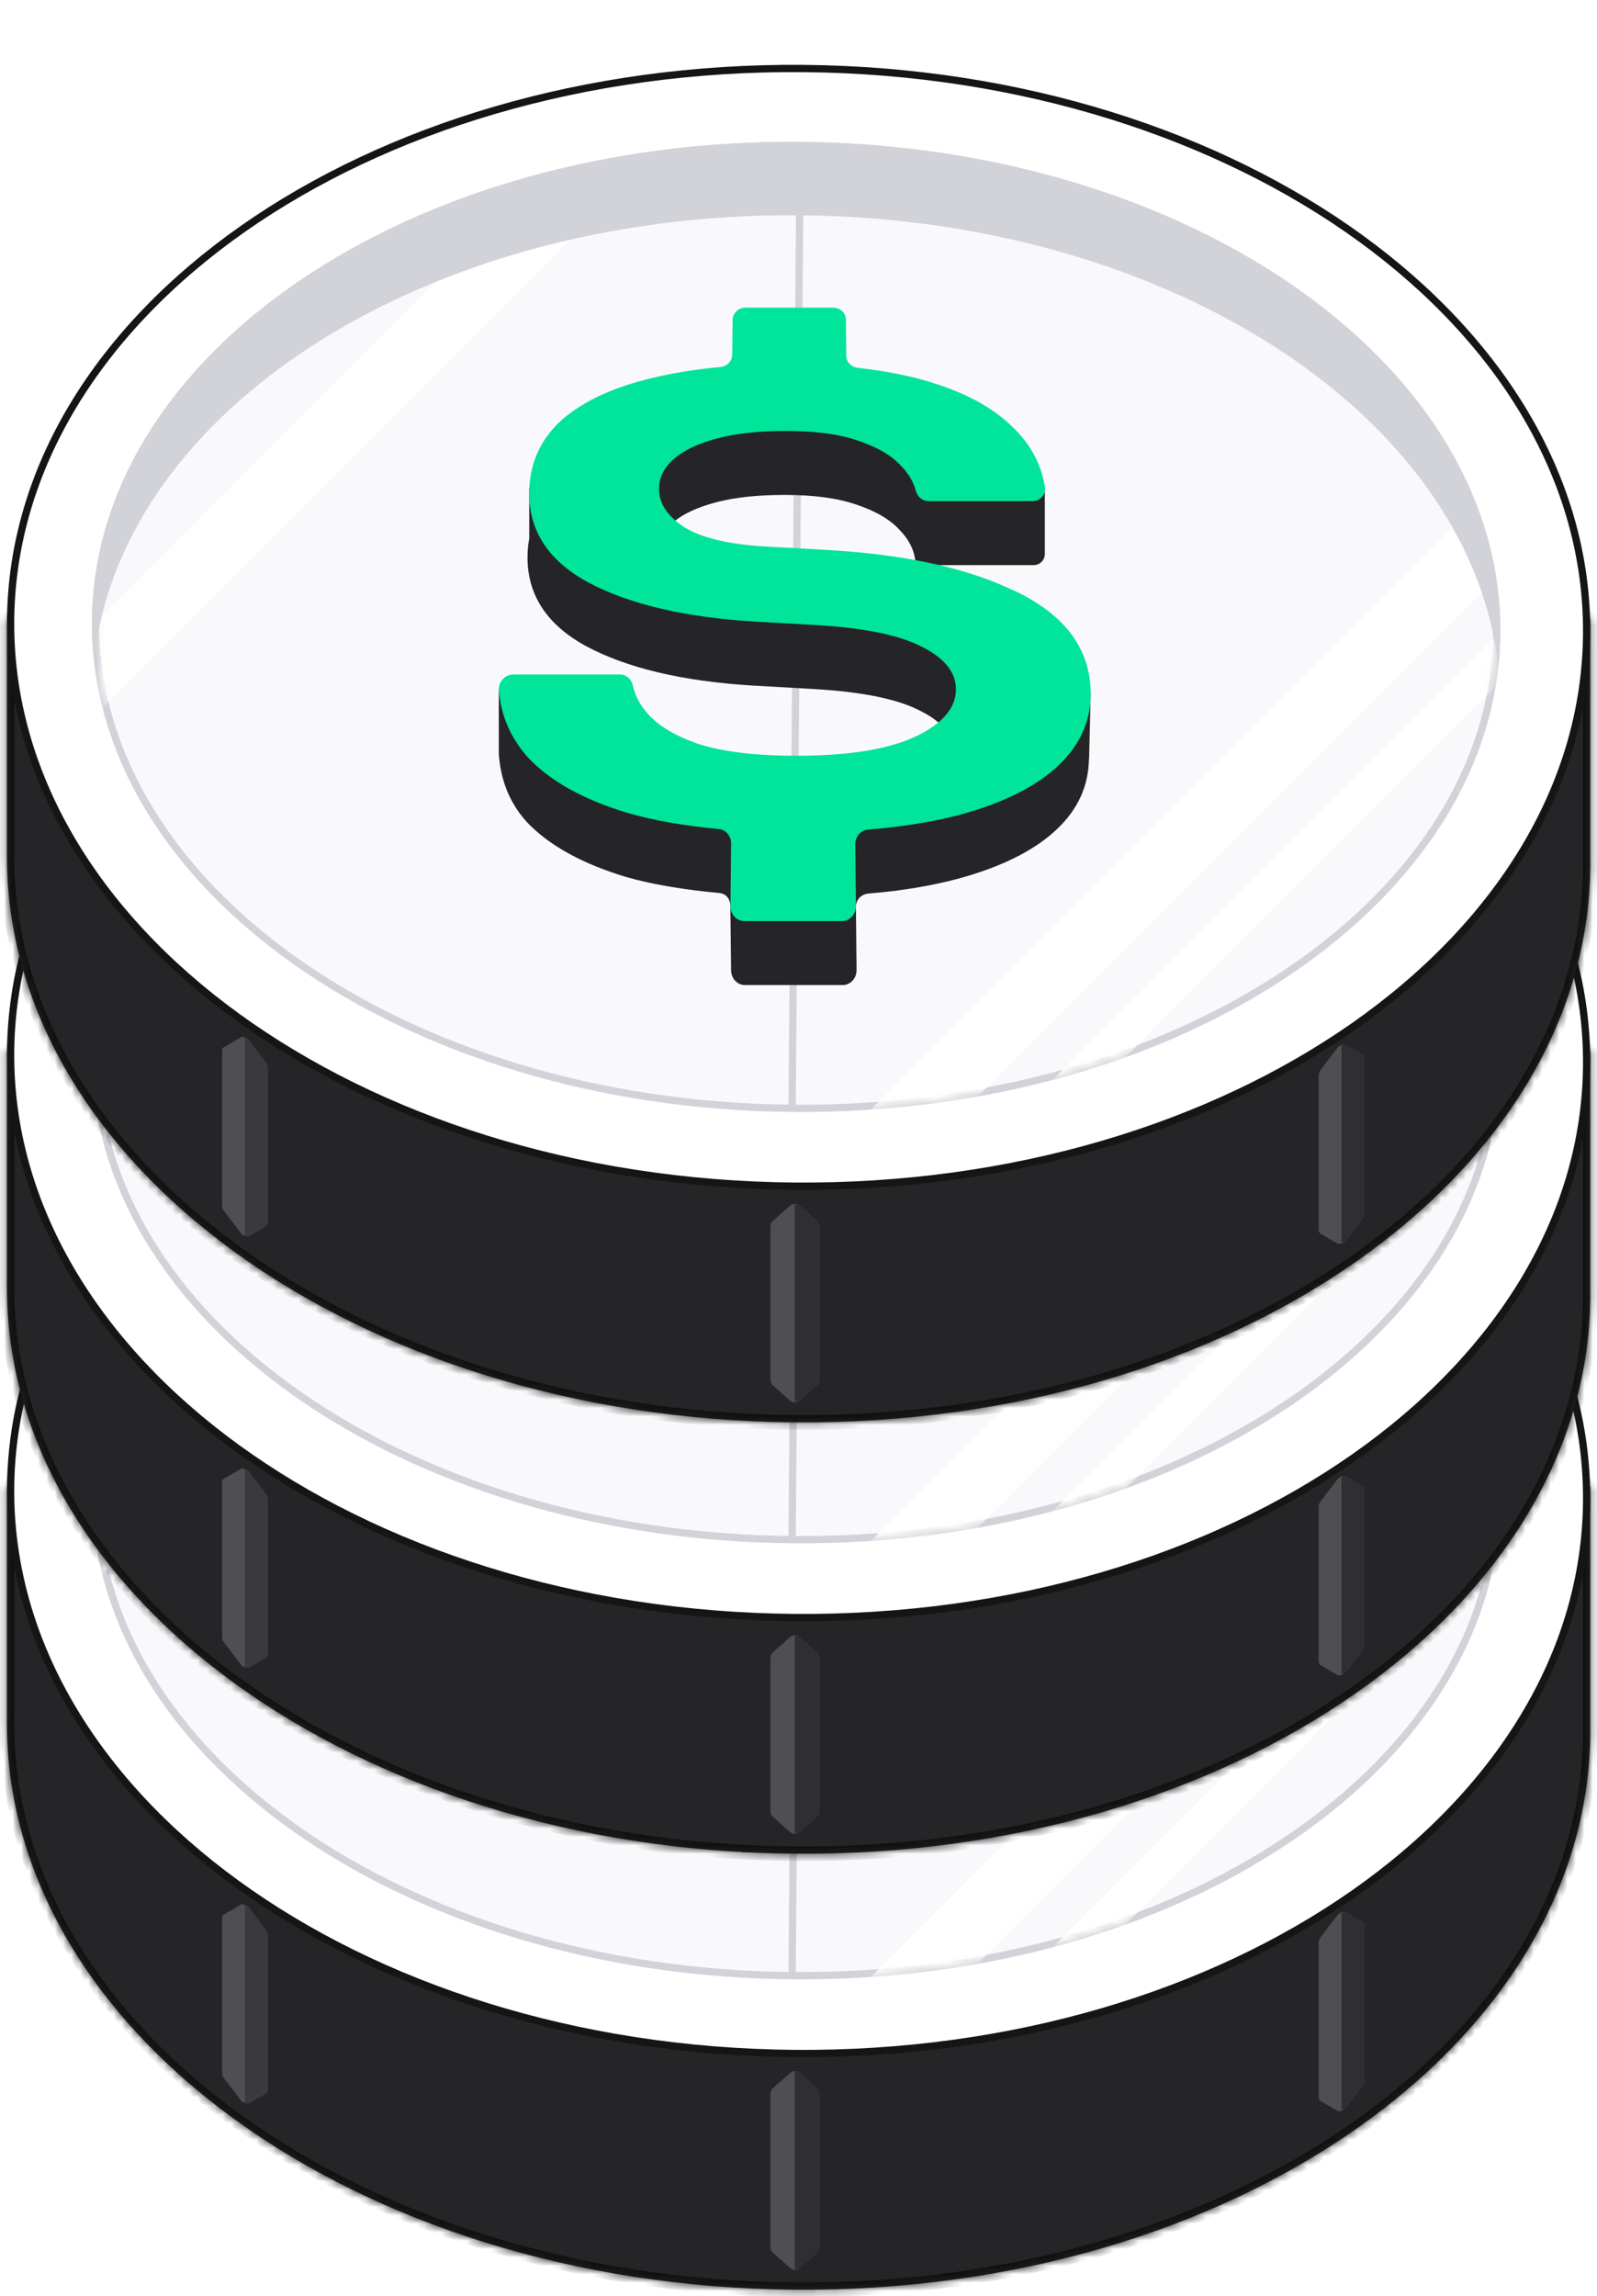
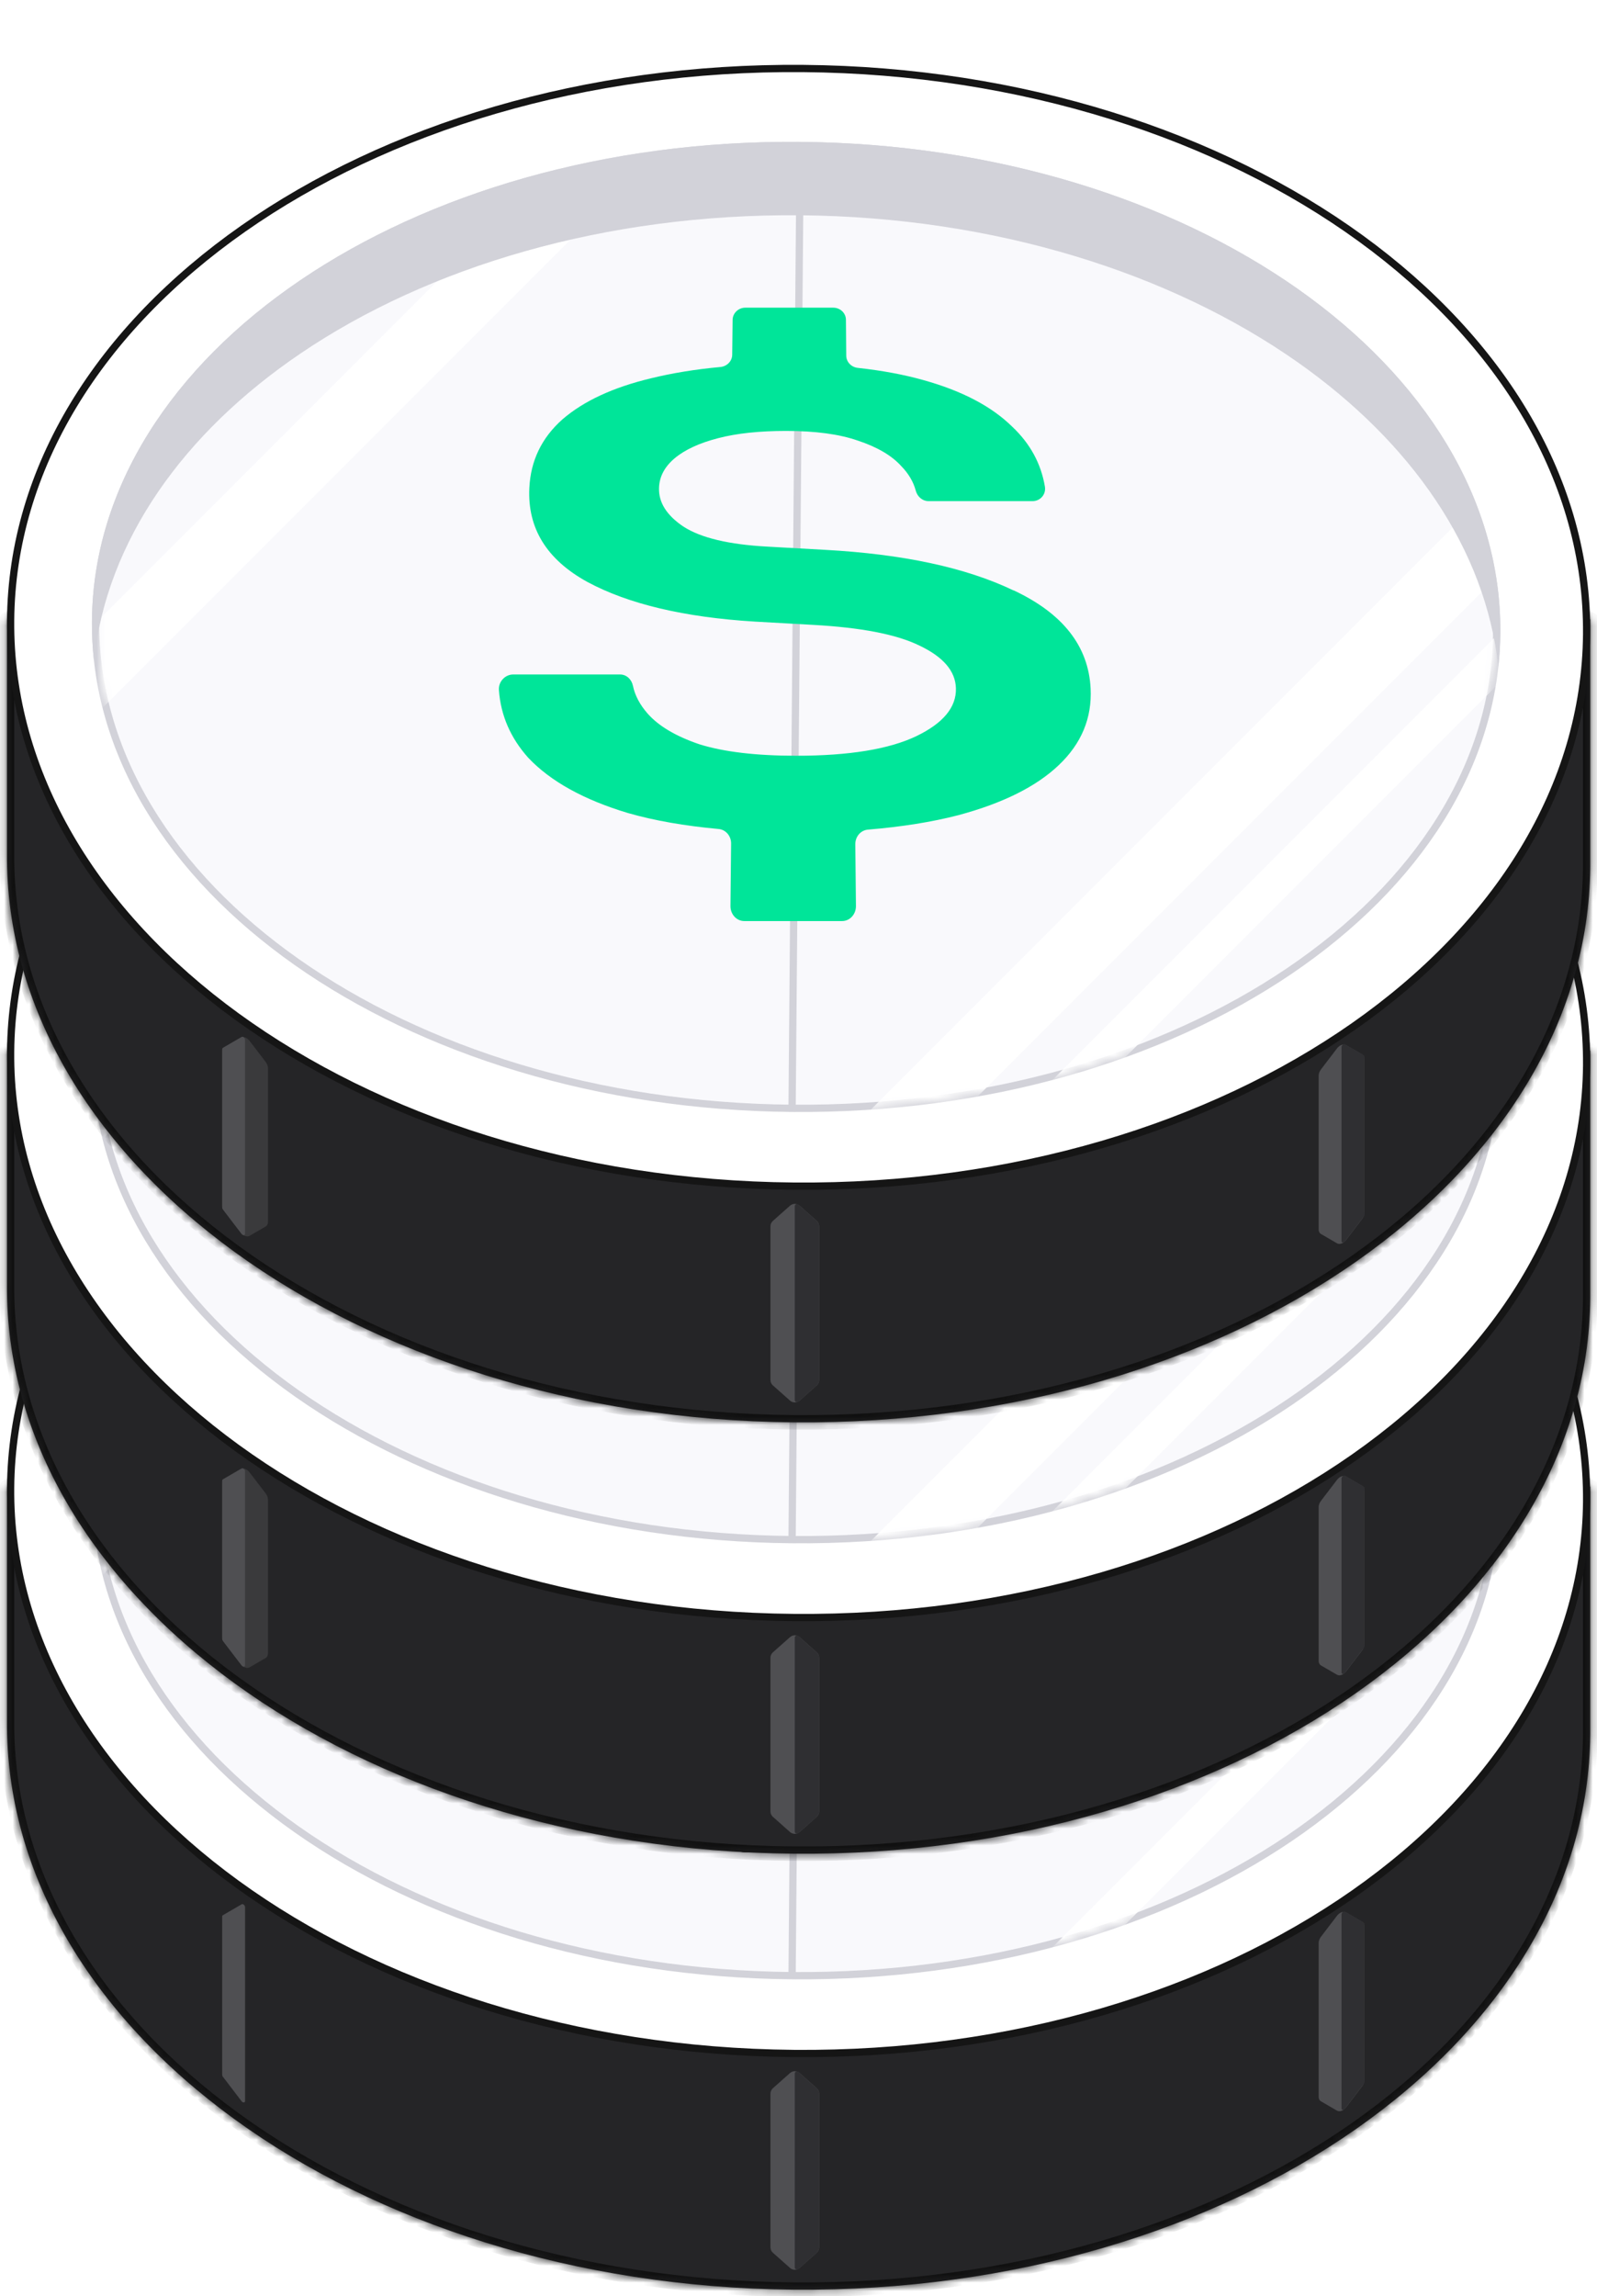
<svg xmlns="http://www.w3.org/2000/svg" width="190" height="273" viewBox="0 0 190 273" fill="none">
  <g filter="url(#filter0_d_31750_201073)">
    <mask id="path-1-inside-1_31750_201073" fill="white">
      <path d="M94.447 265.33C120.541 265.557 144.187 258.221 161.337 246.223C178.478 234.225 189.048 217.623 189.199 199.272V169.855C189.199 169.855 121.676 131.806 95.582 131.579C69.487 131.352 0.83 169.855 0.83 169.855V197.637C0.679 215.978 10.965 232.76 27.898 245.06C44.831 257.351 68.353 265.103 94.447 265.33Z" />
    </mask>
    <path d="M94.447 265.33C120.541 265.557 144.187 258.221 161.337 246.223C178.478 234.225 189.048 217.623 189.199 199.272V169.855C189.199 169.855 121.676 131.806 95.582 131.579C69.487 131.352 0.83 169.855 0.83 169.855V197.637C0.679 215.978 10.965 232.76 27.898 245.06C44.831 257.351 68.353 265.103 94.447 265.33Z" fill="#252527" />
    <path d="M161.337 246.223L161.832 246.931L161.832 246.931L161.337 246.223ZM189.199 199.272L190.063 199.28V199.272H189.199ZM189.199 169.855H190.063V169.35L189.623 169.102L189.199 169.855ZM0.83 169.855L0.407 169.101C0.135 169.254 -0.034 169.542 -0.034 169.855H0.83ZM0.83 197.637L1.694 197.644V197.637H0.83ZM27.898 245.06L27.39 245.759L27.39 245.759L27.898 245.06ZM94.439 266.194C120.693 266.422 144.518 259.043 161.832 246.931L160.842 245.515C143.855 257.398 120.39 264.692 94.455 264.466L94.439 266.194ZM161.832 246.931C179.135 234.82 189.909 217.983 190.063 199.28L188.335 199.265C188.187 217.264 177.82 233.631 160.841 245.515L161.832 246.931ZM190.063 199.272V169.855H188.335V199.272H190.063ZM189.199 169.855C189.623 169.102 189.623 169.102 189.622 169.102C189.622 169.101 189.621 169.101 189.62 169.1C189.617 169.099 189.614 169.097 189.61 169.095C189.602 169.09 189.589 169.083 189.573 169.074C189.54 169.056 189.491 169.028 189.426 168.992C189.297 168.92 189.105 168.812 188.854 168.673C188.352 168.393 187.612 167.983 186.662 167.462C184.762 166.419 182.018 164.93 178.645 163.143C171.9 159.568 162.632 154.799 152.545 150.021C142.461 145.245 131.547 140.455 121.51 136.843C111.501 133.24 102.27 130.773 95.589 130.715L95.574 132.443C101.941 132.498 110.935 134.873 120.925 138.468C130.888 142.054 141.747 146.819 151.806 151.583C161.862 156.346 171.106 161.103 177.836 164.67C181.201 166.453 183.937 167.938 185.831 168.977C186.778 169.496 187.515 169.904 188.014 170.182C188.264 170.321 188.454 170.428 188.582 170.499C188.646 170.535 188.694 170.562 188.727 170.58C188.743 170.59 188.755 170.596 188.763 170.601C188.767 170.603 188.77 170.605 188.772 170.606C188.773 170.606 188.774 170.607 188.774 170.607C188.775 170.607 188.775 170.608 189.199 169.855ZM95.589 130.715C88.902 130.657 79.595 133.069 69.48 136.65C59.336 140.241 48.279 145.045 38.053 149.85C27.825 154.656 18.415 159.468 11.563 163.078C8.136 164.883 5.349 166.388 3.417 167.443C2.451 167.97 1.699 168.384 1.189 168.667C0.933 168.808 0.738 168.917 0.607 168.99C0.541 169.026 0.491 169.054 0.458 169.073C0.441 169.082 0.429 169.089 0.42 169.094C0.416 169.096 0.413 169.098 0.411 169.099C0.409 169.1 0.409 169.101 0.408 169.101C0.408 169.101 0.407 169.101 0.83 169.855C1.252 170.608 1.253 170.608 1.253 170.608C1.254 170.608 1.254 170.607 1.255 170.607C1.257 170.606 1.26 170.604 1.264 170.602C1.273 170.597 1.285 170.59 1.301 170.581C1.334 170.563 1.383 170.535 1.448 170.499C1.578 170.427 1.772 170.319 2.026 170.178C2.533 169.897 3.282 169.485 4.245 168.959C6.17 167.909 8.95 166.408 12.368 164.607C19.205 161.005 28.59 156.205 38.788 151.414C48.988 146.621 59.988 141.843 70.056 138.278C80.153 134.704 89.214 132.388 95.574 132.443L95.589 130.715ZM-0.034 169.855V197.637H1.694V169.855H-0.034ZM-0.034 197.63C-0.188 216.323 10.298 233.343 27.39 245.759L28.405 244.361C11.632 232.177 1.545 215.634 1.694 197.644L-0.034 197.63ZM27.39 245.759C44.484 258.167 68.186 265.966 94.439 266.194L94.455 264.466C68.519 264.241 45.177 256.534 28.405 244.361L27.39 245.759Z" fill="#101010" mask="url(#path-1-inside-1_31750_201073)" />
    <mask id="mask0_31750_201073" style="mask-type:alpha" maskUnits="userSpaceOnUse" x="0" y="131" width="190" height="135">
      <mask id="path-3-inside-2_31750_201073" fill="white">
        <path d="M94.447 265.315C120.541 265.542 144.187 258.205 161.337 246.207C178.478 234.21 189.048 217.608 189.199 199.257V169.839C189.199 169.839 121.676 131.79 95.582 131.563C69.487 131.337 0.83 169.839 0.83 169.839V197.621C0.679 215.963 10.965 232.744 27.898 245.044C44.831 257.335 68.353 265.088 94.447 265.315Z" />
      </mask>
      <path d="M94.447 265.315C120.541 265.542 144.187 258.205 161.337 246.207C178.478 234.21 189.048 217.608 189.199 199.257V169.839C189.199 169.839 121.676 131.79 95.582 131.563C69.487 131.337 0.83 169.839 0.83 169.839V197.621C0.679 215.963 10.965 232.744 27.898 245.044C44.831 257.335 68.353 265.088 94.447 265.315Z" fill="#252527" />
      <path d="M161.337 246.207L161.832 246.915L161.832 246.915L161.337 246.207ZM189.199 199.257L190.063 199.264V199.257H189.199ZM189.199 169.839H190.063V169.334L189.623 169.087L189.199 169.839ZM0.83 169.839L0.407 169.086C0.135 169.239 -0.034 169.527 -0.034 169.839H0.83ZM0.83 197.621L1.694 197.628V197.621H0.83ZM27.898 245.044L27.39 245.743L27.39 245.744L27.898 245.044ZM94.439 266.179C120.693 266.407 144.518 259.027 161.832 246.915L160.842 245.499C143.855 257.383 120.39 264.676 94.455 264.451L94.439 266.179ZM161.832 246.915C179.135 234.804 189.909 217.967 190.063 199.264L188.335 199.25C188.187 217.248 177.82 233.615 160.841 245.5L161.832 246.915ZM190.063 199.257V169.839H188.335V199.257H190.063ZM189.199 169.839C189.623 169.087 189.623 169.086 189.622 169.086C189.622 169.086 189.621 169.085 189.62 169.085C189.617 169.084 189.614 169.082 189.61 169.079C189.602 169.075 189.589 169.068 189.573 169.058C189.54 169.04 189.491 169.013 189.426 168.976C189.297 168.904 189.105 168.797 188.854 168.657C188.352 168.377 187.612 167.968 186.662 167.446C184.762 166.404 182.018 164.915 178.645 163.127C171.9 159.553 162.632 154.783 152.545 150.006C142.461 145.229 131.547 140.439 121.51 136.827C111.501 133.224 102.27 130.758 95.589 130.7L95.574 132.427C101.941 132.483 110.935 134.857 120.925 138.453C130.888 142.038 141.747 146.803 151.806 151.567C161.862 156.33 171.106 161.087 177.836 164.654C181.201 166.437 183.937 167.922 185.831 168.961C186.778 169.481 187.515 169.889 188.014 170.167C188.264 170.306 188.454 170.412 188.582 170.484C188.646 170.52 188.694 170.547 188.727 170.565C188.743 170.574 188.755 170.581 188.763 170.585C188.767 170.587 188.77 170.589 188.772 170.59C188.773 170.591 188.774 170.591 188.774 170.592C188.775 170.592 188.775 170.592 189.199 169.839ZM95.589 130.7C88.902 130.641 79.595 133.053 69.48 136.634C59.336 140.225 48.279 145.03 38.053 149.834C27.825 154.64 18.415 159.452 11.563 163.062C8.136 164.868 5.349 166.373 3.417 167.427C2.451 167.954 1.699 168.368 1.189 168.651C0.933 168.792 0.738 168.901 0.607 168.974C0.541 169.011 0.491 169.039 0.458 169.057C0.441 169.067 0.429 169.074 0.42 169.078C0.416 169.081 0.413 169.083 0.411 169.084C0.409 169.084 0.409 169.085 0.408 169.085C0.408 169.086 0.407 169.086 0.83 169.839C1.252 170.593 1.253 170.593 1.253 170.592C1.254 170.592 1.254 170.592 1.255 170.591C1.257 170.59 1.26 170.588 1.264 170.586C1.273 170.581 1.285 170.575 1.301 170.565C1.334 170.547 1.383 170.52 1.448 170.483C1.578 170.411 1.772 170.303 2.026 170.163C2.533 169.882 3.282 169.469 4.245 168.944C6.17 167.893 8.95 166.392 12.368 164.591C19.205 160.989 28.59 156.19 38.788 151.398C48.988 146.606 59.988 141.827 70.056 138.263C80.153 134.688 89.214 132.372 95.574 132.427L95.589 130.7ZM-0.034 169.839V197.621H1.694V169.839H-0.034ZM-0.034 197.614C-0.188 216.308 10.298 233.327 27.39 245.743L28.405 244.345C11.632 232.161 1.545 215.618 1.694 197.628L-0.034 197.614ZM27.39 245.744C44.484 258.151 68.186 265.95 94.439 266.179L94.455 264.451C68.519 264.225 45.177 256.519 28.405 244.345L27.39 245.744Z" fill="#101010" mask="url(#path-3-inside-2_31750_201073)" />
    </mask>
    <g mask="url(#mask0_31750_201073)">
      <path d="M91.664 242.023C91.664 241.776 91.77 241.54 91.955 241.376L93.99 239.571C94.317 239.281 94.809 239.281 95.136 239.571L97.171 241.376C97.356 241.54 97.462 241.776 97.462 242.023V260.292C97.462 260.539 97.356 260.774 97.171 260.938L95.136 262.744C94.809 263.034 94.317 263.034 93.99 262.744L91.955 260.938C91.77 260.774 91.664 260.539 91.664 260.292V242.023Z" fill="#4F4F52" />
      <path d="M94.555 239.639C94.555 239.416 94.819 239.297 94.986 239.445L97.164 241.379C97.348 241.543 97.454 241.778 97.454 242.025V260.295C97.454 260.542 97.348 260.777 97.163 260.941L94.986 262.872C94.819 263.021 94.555 262.902 94.555 262.678L94.555 239.639Z" fill="#2F2F32" />
-       <path d="M31.883 223.226C31.883 222.979 31.783 222.707 31.61 222.48L29.698 219.979C29.39 219.577 28.927 219.408 28.62 219.587L26.708 220.696C26.534 220.797 26.435 220.996 26.435 221.243V239.512C26.435 239.759 26.534 240.031 26.708 240.258L28.62 242.759C28.927 243.161 29.39 243.33 29.698 243.151L31.61 242.042C31.783 241.941 31.883 241.742 31.883 241.495V223.226Z" fill="#3A3A3C" />
      <path d="M29.156 219.85C29.156 219.626 28.908 219.417 28.751 219.508L26.514 220.806C26.462 220.836 26.432 220.896 26.432 220.97V239.784C26.432 239.858 26.462 239.939 26.514 240.007L28.75 242.934C28.907 243.139 29.156 243.111 29.156 242.887L29.156 219.85Z" fill="#4F4F52" />
      <path d="M156.883 224.116C156.883 223.869 156.982 223.598 157.156 223.371L159.068 220.869C159.376 220.467 159.838 220.299 160.146 220.477L162.058 221.587C162.231 221.687 162.331 221.886 162.331 222.133V240.403C162.331 240.65 162.231 240.921 162.058 241.149L160.146 243.65C159.838 244.052 159.376 244.22 159.068 244.042L157.156 242.933C156.982 242.832 156.883 242.633 156.883 242.386V224.116Z" fill="#4F4F52" />
      <path d="M159.602 220.725C159.602 220.501 159.85 220.292 160.007 220.383L162.244 221.681C162.296 221.711 162.326 221.771 162.326 221.845V240.659C162.326 240.733 162.296 240.814 162.244 240.882L160.007 243.809C159.85 244.014 159.602 243.986 159.602 243.762L159.602 220.725Z" fill="#2F2F32" />
    </g>
    <path d="M161.089 218.217C144.021 230.157 120.465 237.472 94.451 237.246C68.436 237.02 45.004 229.291 28.151 217.058C11.299 204.816 1.112 188.154 1.262 169.988C1.412 151.823 11.88 135.339 28.949 123.388C46.008 111.448 69.563 104.133 95.578 104.359C121.592 104.585 145.025 112.315 161.877 124.547C178.73 136.789 188.917 153.451 188.767 171.617C188.617 189.792 178.149 206.276 161.089 218.217Z" fill="white" stroke="#151515" stroke-width="0.864" />
    <path d="M94.236 227.994C117.342 228.192 138.27 221.915 153.439 211.637C168.609 201.357 177.936 187.151 178.067 171.479C178.198 155.806 169.115 141.441 154.123 130.898C139.133 120.366 118.308 113.722 95.202 113.515L94.236 227.994ZM94.236 227.994C71.13 227.787 50.305 221.143 35.315 210.61C20.323 200.067 11.24 185.703 11.371 170.03C11.502 154.358 20.828 140.152 35.999 129.872C51.167 119.594 72.096 113.317 95.202 113.515L94.236 227.994Z" fill="#F9F9FC" stroke="#D2D2D9" stroke-width="0.864" />
    <mask id="mask1_31750_201073" style="mask-type:alpha" maskUnits="userSpaceOnUse" x="12" y="113" width="166" height="115">
      <path d="M94.25 227.626C117.111 227.821 137.837 221.612 152.876 211.421C167.915 201.231 177.22 187.106 177.35 171.47C177.481 155.835 168.418 141.551 153.557 131.1C138.695 120.658 118.072 114.085 95.211 113.879C72.35 113.684 51.623 119.893 36.585 130.084C21.546 140.274 12.241 154.399 12.111 170.035C11.98 185.67 21.043 199.954 35.904 210.405C50.766 220.847 71.389 227.42 94.25 227.626Z" fill="#F9F9FC" />
      <path d="M94.25 227.626C117.111 227.821 137.837 221.612 152.876 211.421C167.915 201.231 177.22 187.106 177.35 171.47C177.481 155.835 168.418 141.551 153.557 131.1C138.695 120.658 118.072 114.085 95.211 113.879C72.35 113.684 51.623 119.893 36.585 130.084C21.546 140.274 12.241 154.399 12.111 170.035C11.98 185.67 21.043 199.954 35.904 210.405C50.766 220.847 71.389 227.42 94.25 227.626Z" stroke="#D2D2D9" />
    </mask>
    <g mask="url(#mask1_31750_201073)">
-       <rect x="182.008" y="149.742" width="7.875" height="155.599" transform="rotate(45 182.008 149.742)" fill="white" />
      <rect x="192.977" y="156.852" width="4.214" height="155.599" transform="rotate(45 192.977 156.852)" fill="white" />
      <rect x="87" y="94.656" width="7.722" height="154.002" transform="rotate(45 87 94.656)" fill="white" />
    </g>
    <path d="M11.174 174.727C12.725 160.482 21.809 147.693 35.757 138.241C51.007 127.908 72.024 121.611 95.206 121.81C118.388 122.018 139.301 128.683 154.371 139.272C167.938 148.813 176.74 161.504 178.264 175.509C178.408 174.179 178.488 172.836 178.499 171.482C178.631 155.627 169.442 141.143 154.371 130.545C139.301 119.956 118.388 113.291 95.206 113.083C72.024 112.884 51.007 119.181 35.757 129.514C20.507 139.848 11.071 154.171 10.939 170.026C10.926 171.608 11.005 173.176 11.174 174.727Z" fill="#D2D2D9" />
    <path d="M129.722 178.715L128.276 180.937C126.857 178.129 124.22 175.822 120.381 174.017C114.69 171.294 107.202 169.696 97.908 169.195L91.129 168.817C86.534 168.571 83.197 167.777 81.127 166.434C79.141 165.101 78.177 163.579 78.224 161.868C78.252 160.506 78.886 159.315 80.096 158.303C81.306 157.292 83.027 156.498 85.258 155.921C87.48 155.344 90.174 155.061 93.332 155.061C96.811 155.061 99.667 155.439 101.888 156.214C104.195 156.98 105.916 157.991 107.051 159.249C108.27 160.506 108.904 161.896 108.932 163.409H122.981C123.709 163.409 124.305 162.813 124.305 162.085V154.654L121.554 154.247L120.939 155.278C120.712 155.032 120.485 154.786 120.239 154.559C117.781 152.139 114.264 150.296 109.679 149.019C107.334 148.357 104.725 147.875 101.86 147.563C101.085 147.478 100.489 146.854 100.489 146.098L100.451 141.853C100.451 141.049 99.771 140.406 98.939 140.406H88.482C87.66 140.406 86.979 141.059 86.969 141.853L86.922 145.994C86.922 146.76 86.298 147.384 85.523 147.459C82.526 147.733 79.775 148.187 77.26 148.802C72.76 149.88 69.243 151.506 66.718 153.69C66.434 153.935 66.179 154.2 65.924 154.465L62.965 154.238V160.26C62.87 160.78 62.804 161.31 62.776 161.858C62.549 166.623 64.837 170.358 69.677 173.014C74.556 175.643 81.212 177.222 89.626 177.732L96.499 178.12C102.229 178.432 106.464 179.245 109.197 180.587C112.024 181.93 113.47 183.613 113.527 185.655C113.593 187.915 112.014 189.815 108.809 191.356C105.585 192.897 100.82 193.682 94.542 193.682C89.768 193.682 85.93 193.228 83.017 192.32C80.2 191.365 78.139 190.136 76.844 188.661C75.917 187.603 75.341 186.506 75.104 185.371C74.944 184.596 74.338 184.019 73.573 184.019H71.625V178.299L59.344 178.139V185.853C59.561 188.869 60.535 191.564 62.653 193.928C65.3 196.726 69.261 198.919 74.528 200.498C77.666 201.396 81.533 202.02 85.561 202.389C86.412 202.465 86.903 203.117 86.894 204.025L86.979 211.55C86.969 212.534 87.707 213.337 88.624 213.337H100.262C101.179 213.337 101.917 212.534 101.907 211.55L101.832 204.072C101.832 203.155 102.484 202.531 103.344 202.455C107.334 202.124 110.653 201.557 113.829 200.735C119.105 199.317 123.076 197.341 125.742 194.807C128.257 192.434 129.514 189.635 129.552 186.449L129.571 186.496L129.76 178.706L129.722 178.715Z" fill="#252527" />
    <path d="M120.563 166.407C114.872 163.684 107.384 162.087 98.09 161.585L91.311 161.207C86.716 160.961 83.379 160.167 81.308 158.825C79.323 157.492 78.359 155.97 78.406 154.258C78.434 152.897 79.068 151.706 80.278 150.694C81.488 149.682 83.209 148.888 85.44 148.312C87.662 147.735 90.356 147.451 93.514 147.451C96.993 147.451 99.849 147.829 102.07 148.605C104.377 149.37 106.098 150.382 107.232 151.639C108.102 152.538 108.669 153.502 108.944 154.533C109.133 155.26 109.738 155.799 110.485 155.799H122.842C123.768 155.799 124.468 154.996 124.316 154.079C123.853 151.318 122.548 148.945 120.431 146.95C117.973 144.53 114.456 142.686 109.87 141.41C107.525 140.748 104.916 140.266 102.051 139.954C101.276 139.869 100.68 139.245 100.68 138.488L100.643 134.243C100.643 133.44 99.962 132.797 99.13 132.797H88.673C87.851 132.797 87.17 133.449 87.161 134.243L87.113 138.384C87.113 139.15 86.49 139.774 85.714 139.85C82.717 140.124 79.966 140.578 77.451 141.192C72.951 142.27 69.434 143.896 66.909 146.08C64.442 148.274 63.128 150.997 62.976 154.249C62.749 159.014 65.037 162.748 69.878 165.405C74.757 168.033 81.412 169.612 89.827 170.123L96.7 170.51C102.43 170.822 106.665 171.635 109.397 172.978C112.224 174.321 113.671 176.003 113.728 178.046C113.794 180.305 112.215 182.205 109.01 183.747C105.786 185.288 101.021 186.072 94.743 186.072C89.969 186.072 86.13 185.619 83.218 184.711C80.401 183.756 78.34 182.527 77.044 181.052C76.118 179.993 75.541 178.896 75.305 177.762C75.144 176.987 74.539 176.41 73.773 176.41H61.048C60.093 176.41 59.289 177.27 59.355 178.254C59.573 181.269 60.736 183.955 62.853 186.318C65.501 189.117 69.462 191.31 74.728 192.889C77.867 193.787 81.46 194.411 85.487 194.78C86.338 194.855 86.99 195.602 86.981 196.51L86.906 203.941C86.896 204.924 87.633 205.728 88.55 205.728H100.189C101.106 205.728 101.843 204.924 101.834 203.941L101.758 196.586C101.758 195.669 102.411 194.922 103.271 194.855C107.261 194.525 110.853 193.957 114.03 193.135C119.306 191.717 123.276 189.741 125.943 187.207C128.665 184.635 129.932 181.581 129.753 178.064C129.497 173.025 126.444 169.158 120.62 166.417L120.563 166.407Z" fill="#00E599" />
  </g>
  <g filter="url(#filter1_d_31750_201073)">
    <mask id="path-20-inside-3_31750_201073" fill="white">
      <path d="M94.447 213.494C120.541 213.721 144.187 206.385 161.337 194.387C178.478 182.389 189.048 165.787 189.199 147.437V118.019C189.199 118.019 121.676 79.97 95.582 79.743C69.487 79.516 0.83 118.019 0.83 118.019V145.801C0.679 164.142 10.965 180.924 27.898 193.224C44.831 205.515 68.353 213.267 94.447 213.494Z" />
    </mask>
    <path d="M94.447 213.494C120.541 213.721 144.187 206.385 161.337 194.387C178.478 182.389 189.048 165.787 189.199 147.437V118.019C189.199 118.019 121.676 79.97 95.582 79.743C69.487 79.516 0.83 118.019 0.83 118.019V145.801C0.679 164.142 10.965 180.924 27.898 193.224C44.831 205.515 68.353 213.267 94.447 213.494Z" fill="#252527" />
    <path d="M161.337 194.387L161.832 195.095L161.832 195.095L161.337 194.387ZM189.199 147.437L190.063 147.444V147.437H189.199ZM189.199 118.019H190.063V117.514L189.623 117.266L189.199 118.019ZM0.83 118.019L0.407 117.265C0.135 117.418 -0.034 117.706 -0.034 118.019H0.83ZM0.83 145.801L1.694 145.808V145.801H0.83ZM27.898 193.224L27.39 193.923L27.39 193.923L27.898 193.224ZM94.439 214.358C120.693 214.586 144.518 207.207 161.832 195.095L160.842 193.679C143.855 205.562 120.39 212.856 94.455 212.63L94.439 214.358ZM161.832 195.095C179.135 182.984 189.909 166.147 190.063 147.444L188.335 147.429C188.187 165.428 177.82 181.795 160.841 193.679L161.832 195.095ZM190.063 147.437V118.019H188.335V147.437H190.063ZM189.199 118.019C189.623 117.266 189.623 117.266 189.622 117.266C189.622 117.265 189.621 117.265 189.62 117.264C189.617 117.263 189.614 117.261 189.61 117.259C189.602 117.254 189.589 117.247 189.573 117.238C189.54 117.22 189.491 117.192 189.426 117.156C189.297 117.084 189.105 116.976 188.854 116.837C188.352 116.557 187.612 116.147 186.662 115.626C184.762 114.584 182.018 113.094 178.645 111.307C171.9 107.732 162.632 102.963 152.545 98.185C142.461 93.409 131.547 88.619 121.51 85.007C111.501 81.404 102.27 78.937 95.589 78.879L95.574 80.607C101.941 80.662 110.935 83.037 120.925 86.632C130.888 90.218 141.747 94.983 151.806 99.747C161.862 104.51 171.106 109.267 177.836 112.834C181.201 114.617 183.937 116.102 185.831 117.141C186.778 117.661 187.515 118.069 188.014 118.346C188.264 118.485 188.454 118.592 188.582 118.664C188.646 118.699 188.694 118.726 188.727 118.745C188.743 118.754 188.755 118.76 188.763 118.765C188.767 118.767 188.77 118.769 188.772 118.77C188.773 118.771 188.774 118.771 188.774 118.771C188.775 118.771 188.775 118.772 189.199 118.019ZM95.589 78.879C88.902 78.821 79.595 81.233 69.48 84.814C59.336 88.405 48.279 93.209 38.053 98.014C27.825 102.82 18.415 107.632 11.563 111.242C8.136 113.047 5.349 114.552 3.417 115.607C2.451 116.134 1.699 116.548 1.189 116.831C0.933 116.972 0.738 117.081 0.607 117.154C0.541 117.19 0.491 117.218 0.458 117.237C0.441 117.246 0.429 117.253 0.42 117.258C0.416 117.26 0.413 117.262 0.411 117.264C0.409 117.264 0.409 117.265 0.408 117.265C0.408 117.265 0.407 117.265 0.83 118.019C1.252 118.772 1.253 118.772 1.253 118.772C1.254 118.772 1.254 118.771 1.255 118.771C1.257 118.77 1.26 118.768 1.264 118.766C1.273 118.761 1.285 118.754 1.301 118.745C1.334 118.727 1.383 118.699 1.448 118.663C1.578 118.591 1.772 118.483 2.026 118.342C2.533 118.061 3.282 117.649 4.245 117.123C6.17 116.073 8.95 114.572 12.368 112.771C19.205 109.169 28.59 104.369 38.788 99.578C48.988 94.785 59.988 90.007 70.056 86.442C80.153 82.868 89.214 80.552 95.574 80.607L95.589 78.879ZM-0.034 118.019V145.801H1.694V118.019H-0.034ZM-0.034 145.794C-0.188 164.487 10.298 181.507 27.39 193.923L28.405 192.525C11.632 180.341 1.545 163.798 1.694 145.808L-0.034 145.794ZM27.39 193.923C44.484 206.331 68.186 214.13 94.439 214.358L94.455 212.63C68.519 212.405 45.177 204.699 28.405 192.525L27.39 193.923Z" fill="#101010" mask="url(#path-20-inside-3_31750_201073)" />
    <mask id="mask2_31750_201073" style="mask-type:alpha" maskUnits="userSpaceOnUse" x="0" y="79" width="190" height="135">
      <mask id="path-22-inside-4_31750_201073" fill="white">
        <path d="M94.447 213.487C120.541 213.713 144.187 206.377 161.337 194.379C178.478 182.382 189.048 165.78 189.199 147.429V118.011C189.199 118.011 121.676 79.962 95.582 79.735C69.487 79.508 0.83 118.011 0.83 118.011V145.793C0.679 164.135 10.965 180.916 27.898 193.216C44.831 205.507 68.353 213.26 94.447 213.487Z" />
      </mask>
      <path d="M94.447 213.487C120.541 213.713 144.187 206.377 161.337 194.379C178.478 182.382 189.048 165.78 189.199 147.429V118.011C189.199 118.011 121.676 79.962 95.582 79.735C69.487 79.508 0.83 118.011 0.83 118.011V145.793C0.679 164.135 10.965 180.916 27.898 193.216C44.831 205.507 68.353 213.26 94.447 213.487Z" fill="#252527" />
      <path d="M161.337 194.379L161.832 195.087L161.832 195.087L161.337 194.379ZM189.199 147.429L190.063 147.436V147.429H189.199ZM189.199 118.011H190.063V117.506L189.623 117.258L189.199 118.011ZM0.83 118.011L0.407 117.258C0.135 117.41 -0.034 117.699 -0.034 118.011H0.83ZM0.83 145.793L1.694 145.8V145.793H0.83ZM27.898 193.216L27.39 193.915L27.39 193.915L27.898 193.216ZM94.439 214.35C120.693 214.579 144.518 207.199 161.832 195.087L160.842 193.671C143.855 205.555 120.39 212.848 94.455 212.623L94.439 214.35ZM161.832 195.087C179.135 182.976 189.909 166.139 190.063 147.436L188.335 147.422C188.187 165.42 177.82 181.787 160.841 193.671L161.832 195.087ZM190.063 147.429V118.011H188.335V147.429H190.063ZM189.199 118.011C189.623 117.258 189.623 117.258 189.622 117.258C189.622 117.258 189.621 117.257 189.62 117.257C189.617 117.255 189.614 117.254 189.61 117.251C189.602 117.247 189.589 117.24 189.573 117.23C189.54 117.212 189.491 117.184 189.426 117.148C189.297 117.076 189.105 116.969 188.854 116.829C188.352 116.549 187.612 116.14 186.662 115.618C184.762 114.576 182.018 113.087 178.645 111.299C171.9 107.724 162.632 102.955 152.545 98.178C142.461 93.401 131.547 88.611 121.51 84.999C111.501 81.396 102.27 78.93 95.589 78.871L95.574 80.599C101.941 80.655 110.935 83.029 120.925 86.625C130.888 90.21 141.747 94.975 151.806 99.739C161.862 104.502 171.106 109.259 177.836 112.826C181.201 114.609 183.937 116.094 185.831 117.133C186.778 117.653 187.515 118.061 188.014 118.339C188.264 118.478 188.454 118.584 188.582 118.656C188.646 118.692 188.694 118.719 188.727 118.737C188.743 118.746 188.755 118.753 188.763 118.757C188.767 118.759 188.77 118.761 188.772 118.762C188.773 118.763 188.774 118.763 188.774 118.763C188.775 118.764 188.775 118.764 189.199 118.011ZM95.589 78.871C88.902 78.813 79.595 81.225 69.48 84.806C59.336 88.397 48.279 93.201 38.053 98.006C27.825 102.812 18.415 107.624 11.563 111.234C8.136 113.04 5.349 114.545 3.417 115.599C2.451 116.126 1.699 116.54 1.189 116.823C0.933 116.964 0.738 117.073 0.607 117.146C0.541 117.183 0.491 117.21 0.458 117.229C0.441 117.238 0.429 117.246 0.42 117.25C0.416 117.253 0.413 117.254 0.411 117.256C0.409 117.256 0.409 117.257 0.408 117.257C0.408 117.257 0.407 117.258 0.83 118.011C1.252 118.765 1.253 118.765 1.253 118.764C1.254 118.764 1.254 118.764 1.255 118.763C1.257 118.762 1.26 118.76 1.264 118.758C1.273 118.753 1.285 118.746 1.301 118.737C1.334 118.719 1.383 118.692 1.448 118.655C1.578 118.583 1.772 118.475 2.026 118.335C2.533 118.053 3.282 117.641 4.245 117.115C6.17 116.065 8.95 114.564 12.368 112.763C19.205 109.161 28.59 104.362 38.788 99.57C48.988 94.778 59.988 89.999 70.056 86.435C80.153 82.86 89.214 80.544 95.574 80.599L95.589 78.871ZM-0.034 118.011V145.793H1.694V118.011H-0.034ZM-0.034 145.786C-0.188 164.479 10.298 181.499 27.39 193.915L28.405 192.517C11.632 180.333 1.545 163.79 1.694 145.8L-0.034 145.786ZM27.39 193.915C44.484 206.323 68.186 214.122 94.439 214.35L94.455 212.623C68.519 212.397 45.177 204.691 28.405 192.517L27.39 193.915Z" fill="#101010" mask="url(#path-22-inside-4_31750_201073)" />
    </mask>
    <g mask="url(#mask2_31750_201073)">
      <path d="M91.664 190.195C91.664 189.947 91.77 189.712 91.955 189.548L93.99 187.743C94.317 187.453 94.809 187.453 95.136 187.743L97.171 189.548C97.356 189.712 97.462 189.947 97.462 190.195V208.464C97.462 208.711 97.356 208.946 97.171 209.11L95.136 210.916C94.809 211.206 94.317 211.206 93.99 210.916L91.955 209.11C91.77 208.946 91.664 208.711 91.664 208.464V190.195Z" fill="#4F4F52" />
      <path d="M94.555 187.811C94.555 187.588 94.819 187.469 94.986 187.617L97.164 189.551C97.348 189.715 97.454 189.95 97.454 190.197V208.466C97.454 208.714 97.348 208.949 97.163 209.113L94.986 211.044C94.819 211.193 94.555 211.074 94.555 210.85L94.555 187.811Z" fill="#2F2F32" />
      <path d="M31.883 171.405C31.883 171.158 31.783 170.887 31.61 170.66L29.698 168.159C29.39 167.756 28.927 167.588 28.62 167.766L26.708 168.876C26.534 168.976 26.435 169.175 26.435 169.423V187.692C26.435 187.939 26.534 188.21 26.708 188.438L28.62 190.939C28.927 191.341 29.39 191.509 29.698 191.331L31.61 190.222C31.783 190.121 31.883 189.922 31.883 189.675V171.405Z" fill="#3A3A3C" />
      <path d="M29.156 168.03C29.156 167.806 28.908 167.597 28.751 167.688L26.514 168.986C26.462 169.016 26.432 169.076 26.432 169.15V187.963C26.432 188.037 26.462 188.119 26.514 188.187L28.75 191.113C28.907 191.319 29.156 191.291 29.156 191.067L29.156 168.03Z" fill="#4F4F52" />
      <path d="M156.883 172.288C156.883 172.041 156.982 171.77 157.156 171.543L159.068 169.041C159.376 168.639 159.838 168.471 160.146 168.649L162.058 169.758C162.231 169.859 162.331 170.058 162.331 170.305V188.575C162.331 188.822 162.231 189.093 162.058 189.32L160.146 191.822C159.838 192.224 159.376 192.392 159.068 192.214L157.156 191.105C156.982 191.004 156.883 190.805 156.883 190.558V172.288Z" fill="#4F4F52" />
      <path d="M159.602 168.897C159.602 168.673 159.85 168.464 160.007 168.555L162.244 169.853C162.296 169.883 162.326 169.943 162.326 170.017V188.83C162.326 188.905 162.296 188.986 162.244 189.054L160.007 191.981C159.85 192.186 159.602 192.158 159.602 191.934L159.602 168.897Z" fill="#2F2F32" />
    </g>
    <path d="M161.089 166.381C144.021 178.321 120.465 185.636 94.451 185.41C68.436 185.184 45.004 177.455 28.151 165.222C11.299 152.98 1.112 136.318 1.262 118.152C1.412 99.987 11.88 83.503 28.949 71.552C46.008 59.612 69.563 52.297 95.578 52.523C121.592 52.749 145.025 60.479 161.877 72.711C178.73 84.953 188.917 101.615 188.767 119.781C188.617 137.956 178.149 154.44 161.089 166.381Z" fill="white" stroke="#151515" stroke-width="0.864" />
    <path d="M94.236 176.15C117.342 176.348 138.27 170.072 153.439 159.793C168.609 149.513 177.936 135.308 178.067 119.635C178.198 103.962 169.115 89.598 154.123 79.055C139.133 68.522 118.308 61.878 95.202 61.671L94.236 176.15ZM94.236 176.15C71.13 175.943 50.305 169.299 35.315 158.767C20.323 148.224 11.24 133.859 11.371 118.186C11.502 102.514 20.828 88.308 35.999 78.028C51.167 67.75 72.096 61.473 95.202 61.671L94.236 176.15Z" fill="#F9F9FC" stroke="#D2D2D9" stroke-width="0.864" />
    <mask id="mask3_31750_201073" style="mask-type:alpha" maskUnits="userSpaceOnUse" x="12" y="62" width="166" height="114">
      <path d="M94.25 175.79C117.111 175.985 137.837 169.776 152.876 159.585C167.915 149.395 177.22 135.27 177.35 119.634C177.481 103.999 168.418 89.716 153.557 79.264C138.695 68.822 118.072 62.249 95.211 62.044C72.35 61.848 51.623 68.057 36.585 78.248C21.546 88.438 12.241 102.563 12.111 118.199C11.98 133.834 21.043 148.118 35.904 158.569C50.766 169.011 71.389 175.584 94.25 175.79Z" fill="#F9F9FC" />
      <path d="M94.25 175.79C117.111 175.985 137.837 169.776 152.876 159.585C167.915 149.395 177.22 135.27 177.35 119.634C177.481 103.999 168.418 89.716 153.557 79.264C138.695 68.822 118.072 62.249 95.211 62.044C72.35 61.848 51.623 68.057 36.585 78.248C21.546 88.438 12.241 102.563 12.111 118.199C11.98 133.834 21.043 148.118 35.904 158.569C50.766 169.011 71.389 175.584 94.25 175.79Z" stroke="#D2D2D9" />
    </mask>
    <g mask="url(#mask3_31750_201073)">
      <rect x="182.008" y="97.906" width="7.875" height="155.599" transform="rotate(45 182.008 97.906)" fill="white" />
      <rect x="192.977" y="105.016" width="4.214" height="155.599" transform="rotate(45 192.977 105.016)" fill="white" />
      <rect x="87" y="42.82" width="7.722" height="154.002" transform="rotate(45 87 42.82)" fill="white" />
    </g>
    <path d="M11.174 122.883C12.725 108.638 21.809 95.849 35.757 86.398C51.007 76.064 72.024 69.767 95.206 69.966C118.388 70.174 139.301 76.839 154.371 87.428C167.938 96.969 176.74 109.66 178.264 123.665C178.408 122.335 178.488 120.992 178.499 119.639C178.631 103.784 169.442 89.299 154.371 78.701C139.301 68.112 118.388 61.447 95.206 61.239C72.024 61.04 51.007 67.337 35.757 77.671C20.507 88.004 11.071 102.328 10.939 118.183C10.926 119.764 11.005 121.332 11.174 122.883Z" fill="#D2D2D9" />
-     <path d="M129.722 126.879L128.276 129.101C126.857 126.293 124.22 123.986 120.381 122.181C114.69 119.458 107.202 117.86 97.908 117.359L91.129 116.981C86.534 116.735 83.197 115.941 81.127 114.598C79.141 113.265 78.177 111.743 78.224 110.032C78.252 108.67 78.886 107.479 80.096 106.467C81.306 105.456 83.027 104.662 85.258 104.085C87.48 103.508 90.174 103.225 93.332 103.225C96.811 103.225 99.667 103.603 101.888 104.378C104.195 105.144 105.916 106.155 107.051 107.413C108.27 108.67 108.904 110.06 108.932 111.573H122.981C123.709 111.573 124.305 110.977 124.305 110.249V102.818L121.554 102.412L120.939 103.442C120.712 103.196 120.485 102.95 120.239 102.724C117.781 100.303 114.264 98.46 109.679 97.183C107.334 96.521 104.725 96.039 101.86 95.727C101.085 95.642 100.489 95.018 100.489 94.262L100.451 90.017C100.451 89.213 99.771 88.57 98.939 88.57H88.482C87.66 88.57 86.979 89.223 86.969 90.017L86.922 94.158C86.922 94.924 86.298 95.548 85.523 95.623C82.526 95.897 79.775 96.351 77.26 96.966C72.76 98.044 69.243 99.67 66.718 101.854C66.434 102.1 66.179 102.364 65.924 102.629L62.965 102.402V108.425C62.87 108.945 62.804 109.474 62.776 110.022C62.549 114.787 64.837 118.522 69.677 121.178C74.556 123.807 81.212 125.386 89.626 125.896L96.499 126.284C102.229 126.596 106.464 127.409 109.197 128.751C112.024 130.094 113.47 131.777 113.527 133.819C113.593 136.079 112.014 137.979 108.809 139.52C105.585 141.061 100.82 141.846 94.542 141.846C89.768 141.846 85.93 141.392 83.017 140.484C80.2 139.529 78.139 138.3 76.844 136.825C75.917 135.767 75.341 134.67 75.104 133.535C74.944 132.76 74.338 132.183 73.573 132.183H71.625V126.463L59.344 126.303V134.018C59.561 137.033 60.535 139.728 62.653 142.092C65.3 144.89 69.261 147.083 74.528 148.662C77.666 149.561 81.533 150.185 85.561 150.553C86.412 150.629 86.903 151.281 86.894 152.189L86.979 159.715C86.969 160.698 87.707 161.501 88.624 161.501H100.262C101.179 161.501 101.917 160.698 101.907 159.715L101.832 152.236C101.832 151.319 102.484 150.695 103.344 150.619C107.334 150.289 110.653 149.721 113.829 148.899C119.105 147.481 123.076 145.505 125.742 142.971C128.257 140.598 129.514 137.799 129.552 134.613L129.571 134.66L129.76 126.87L129.722 126.879Z" fill="#252527" />
    <path d="M120.563 114.571C114.872 111.848 107.384 110.251 98.09 109.75L91.311 109.371C86.716 109.126 83.379 108.331 81.308 106.989C79.323 105.656 78.359 104.134 78.406 102.422C78.434 101.061 79.068 99.87 80.278 98.858C81.488 97.847 83.209 97.052 85.44 96.476C87.662 95.899 90.356 95.615 93.514 95.615C96.993 95.615 99.849 95.993 102.07 96.769C104.377 97.534 106.098 98.546 107.232 99.803C108.102 100.702 108.669 101.666 108.944 102.697C109.133 103.425 109.738 103.963 110.485 103.963H122.842C123.768 103.963 124.468 103.16 124.316 102.243C123.853 99.482 122.548 97.109 120.431 95.114C117.973 92.694 114.456 90.85 109.87 89.574C107.525 88.912 104.916 88.43 102.051 88.118C101.276 88.033 100.68 87.409 100.68 86.653L100.643 82.407C100.643 81.604 99.962 80.961 99.13 80.961H88.673C87.851 80.961 87.17 81.613 87.161 82.407L87.113 86.549C87.113 87.314 86.49 87.938 85.714 88.014C82.717 88.288 79.966 88.742 77.451 89.356C72.951 90.434 69.434 92.06 66.909 94.244C64.442 96.438 63.128 99.161 62.976 102.413C62.749 107.178 65.037 110.912 69.878 113.569C74.757 116.197 81.412 117.776 89.827 118.287L96.7 118.674C102.43 118.986 106.665 119.8 109.397 121.142C112.224 122.485 113.671 124.167 113.728 126.21C113.794 128.469 112.215 130.37 109.01 131.911C105.786 133.452 101.021 134.236 94.743 134.236C89.969 134.236 86.13 133.783 83.218 132.875C80.401 131.92 78.34 130.691 77.044 129.216C76.118 128.157 75.541 127.061 75.305 125.926C75.144 125.151 74.539 124.574 73.773 124.574H61.048C60.093 124.574 59.289 125.434 59.355 126.418C59.573 129.434 60.736 132.119 62.853 134.482C65.501 137.281 69.462 139.474 74.728 141.053C77.867 141.951 81.46 142.575 85.487 142.944C86.338 143.02 86.99 143.766 86.981 144.674L86.906 152.105C86.896 153.088 87.633 153.892 88.55 153.892H100.189C101.106 153.892 101.843 153.088 101.834 152.105L101.758 144.75C101.758 143.833 102.411 143.086 103.271 143.02C107.261 142.689 110.853 142.121 114.03 141.299C119.306 139.881 123.276 137.905 125.943 135.371C128.665 132.799 129.932 129.746 129.753 126.229C129.497 121.189 126.444 117.322 120.62 114.581L120.563 114.571Z" fill="#00E599" />
  </g>
  <g filter="url(#filter2_d_31750_201073)">
    <mask id="path-39-inside-5_31750_201073" fill="white">
      <path d="M94.447 162.205C120.541 162.432 144.187 155.096 161.337 143.098C178.478 131.1 189.048 114.498 189.199 96.147V66.73C189.199 66.73 121.676 28.681 95.582 28.454C69.487 28.227 0.83 66.73 0.83 66.73V94.512C0.679 112.853 10.965 129.635 27.898 141.935C44.831 154.226 68.353 161.978 94.447 162.205Z" />
    </mask>
    <path d="M94.447 162.205C120.541 162.432 144.187 155.096 161.337 143.098C178.478 131.1 189.048 114.498 189.199 96.147V66.73C189.199 66.73 121.676 28.681 95.582 28.454C69.487 28.227 0.83 66.73 0.83 66.73V94.512C0.679 112.853 10.965 129.635 27.898 141.935C44.831 154.226 68.353 161.978 94.447 162.205Z" fill="#252527" />
    <path d="M161.337 143.098L161.832 143.806L161.832 143.806L161.337 143.098ZM189.199 96.147L190.063 96.155V96.147H189.199ZM189.199 66.73H190.063V66.225L189.623 65.977L189.199 66.73ZM0.83 66.73L0.407 65.976C0.135 66.129 -0.034 66.417 -0.034 66.73H0.83ZM0.83 94.512L1.694 94.519V94.512H0.83ZM27.898 141.935L27.39 142.634L27.39 142.634L27.898 141.935ZM94.439 163.069C120.693 163.297 144.518 155.918 161.832 143.806L160.842 142.39C143.855 154.273 120.39 161.567 94.455 161.341L94.439 163.069ZM161.832 143.806C179.135 131.695 189.909 114.858 190.063 96.155L188.335 96.14C188.187 114.139 177.82 130.506 160.841 142.39L161.832 143.806ZM190.063 96.147V66.73H188.335V96.147H190.063ZM189.199 66.73C189.623 65.977 189.623 65.977 189.622 65.977C189.622 65.976 189.621 65.976 189.62 65.975C189.617 65.974 189.614 65.972 189.61 65.97C189.602 65.965 189.589 65.958 189.573 65.949C189.54 65.931 189.491 65.903 189.426 65.867C189.297 65.795 189.105 65.687 188.854 65.548C188.352 65.268 187.612 64.858 186.662 64.337C184.762 63.294 182.018 61.805 178.645 60.018C171.9 56.443 162.632 51.674 152.545 46.896C142.461 42.12 131.547 37.33 121.51 33.718C111.501 30.115 102.27 27.648 95.589 27.59L95.574 29.318C101.941 29.373 110.935 31.748 120.925 35.343C130.888 38.929 141.747 43.694 151.806 48.458C161.862 53.221 171.106 57.978 177.836 61.544C181.201 63.328 183.937 64.813 185.831 65.852C186.778 66.371 187.515 66.779 188.014 67.057C188.264 67.196 188.454 67.303 188.582 67.374C188.646 67.41 188.694 67.437 188.727 67.456C188.743 67.465 188.755 67.471 188.763 67.476C188.767 67.478 188.77 67.48 188.772 67.481C188.773 67.481 188.774 67.482 188.774 67.482C188.775 67.482 188.775 67.483 189.199 66.73ZM95.589 27.59C88.902 27.532 79.595 29.944 69.48 33.525C59.336 37.116 48.279 41.92 38.053 46.725C27.825 51.531 18.415 56.343 11.563 59.953C8.136 61.758 5.349 63.263 3.417 64.318C2.451 64.845 1.699 65.259 1.189 65.542C0.933 65.683 0.738 65.792 0.607 65.865C0.541 65.901 0.491 65.929 0.458 65.948C0.441 65.957 0.429 65.964 0.42 65.969C0.416 65.971 0.413 65.973 0.411 65.974C0.409 65.975 0.409 65.975 0.408 65.976C0.408 65.976 0.407 65.976 0.83 66.73C1.252 67.483 1.253 67.483 1.253 67.483C1.254 67.483 1.254 67.482 1.255 67.482C1.257 67.481 1.26 67.479 1.264 67.477C1.273 67.472 1.285 67.465 1.301 67.456C1.334 67.438 1.383 67.41 1.448 67.374C1.578 67.302 1.772 67.194 2.026 67.053C2.533 66.772 3.282 66.359 4.245 65.834C6.17 64.784 8.95 63.282 12.368 61.482C19.205 57.88 28.59 53.08 38.788 48.289C48.988 43.496 59.988 38.718 70.056 35.153C80.153 31.579 89.214 29.263 95.574 29.318L95.589 27.59ZM-0.034 66.73V94.512H1.694V66.73H-0.034ZM-0.034 94.505C-0.188 113.198 10.298 130.218 27.39 142.634L28.405 141.236C11.632 129.052 1.545 112.509 1.694 94.519L-0.034 94.505ZM27.39 142.634C44.484 155.042 68.186 162.841 94.439 163.069L94.455 161.341C68.519 161.116 45.177 153.409 28.405 141.236L27.39 142.634Z" fill="#101010" mask="url(#path-39-inside-5_31750_201073)" />
    <mask id="mask4_31750_201073" style="mask-type:alpha" maskUnits="userSpaceOnUse" x="0" y="28" width="190" height="135">
      <mask id="path-41-inside-6_31750_201073" fill="white">
        <path d="M94.447 162.19C120.541 162.417 144.187 155.08 161.337 143.082C178.478 131.085 189.048 114.483 189.199 96.132V66.714C189.199 66.714 121.676 28.665 95.582 28.439C69.487 28.212 0.83 66.714 0.83 66.714V94.496C0.679 112.838 10.965 129.619 27.898 141.919C44.831 154.21 68.353 161.963 94.447 162.19Z" />
      </mask>
      <path d="M94.447 162.19C120.541 162.417 144.187 155.08 161.337 143.082C178.478 131.085 189.048 114.483 189.199 96.132V66.714C189.199 66.714 121.676 28.665 95.582 28.439C69.487 28.212 0.83 66.714 0.83 66.714V94.496C0.679 112.838 10.965 129.619 27.898 141.919C44.831 154.21 68.353 161.963 94.447 162.19Z" fill="#252527" />
      <path d="M161.337 143.082L161.832 143.79L161.832 143.79L161.337 143.082ZM189.199 96.132L190.063 96.139V96.132H189.199ZM189.199 66.714H190.063V66.209L189.623 65.962L189.199 66.714ZM0.83 66.714L0.407 65.961C0.135 66.114 -0.034 66.402 -0.034 66.714H0.83ZM0.83 94.496L1.694 94.503V94.496H0.83ZM27.898 141.919L27.39 142.618L27.39 142.619L27.898 141.919ZM94.439 163.054C120.693 163.282 144.518 155.902 161.832 143.79L160.842 142.374C143.855 154.258 120.39 161.551 94.455 161.326L94.439 163.054ZM161.832 143.79C179.135 131.679 189.909 114.842 190.063 96.139L188.335 96.125C188.187 114.123 177.82 130.49 160.841 142.375L161.832 143.79ZM190.063 96.132V66.714H188.335V96.132H190.063ZM189.199 66.714C189.623 65.962 189.623 65.961 189.622 65.961C189.622 65.961 189.621 65.96 189.62 65.96C189.617 65.959 189.614 65.957 189.61 65.954C189.602 65.95 189.589 65.943 189.573 65.933C189.54 65.915 189.491 65.888 189.426 65.851C189.297 65.779 189.105 65.672 188.854 65.532C188.352 65.252 187.612 64.843 186.662 64.322C184.762 63.279 182.018 61.79 178.645 60.002C171.9 56.428 162.632 51.658 152.545 46.881C142.461 42.104 131.547 37.314 121.51 33.702C111.501 30.099 102.27 27.633 95.589 27.575L95.574 29.302C101.941 29.358 110.935 31.732 120.925 35.328C130.888 38.913 141.747 43.678 151.806 48.442C161.862 53.205 171.106 57.962 177.836 61.529C181.201 63.312 183.937 64.797 185.831 65.836C186.778 66.356 187.515 66.764 188.014 67.042C188.264 67.181 188.454 67.287 188.582 67.359C188.646 67.395 188.694 67.422 188.727 67.44C188.743 67.449 188.755 67.456 188.763 67.46C188.767 67.463 188.77 67.464 188.772 67.465C188.773 67.466 188.774 67.466 188.774 67.466C188.775 67.467 188.775 67.467 189.199 66.714ZM95.589 27.575C88.902 27.517 79.595 29.928 69.48 33.509C59.336 37.1 48.279 41.905 38.053 46.709C27.825 51.515 18.415 56.327 11.563 59.937C8.136 61.743 5.349 63.248 3.417 64.302C2.451 64.829 1.699 65.243 1.189 65.526C0.933 65.668 0.738 65.776 0.607 65.849C0.541 65.886 0.491 65.914 0.458 65.932C0.441 65.942 0.429 65.949 0.42 65.953C0.416 65.956 0.413 65.958 0.411 65.959C0.409 65.959 0.409 65.96 0.408 65.96C0.408 65.96 0.407 65.961 0.83 66.714C1.252 67.468 1.253 67.468 1.253 67.467C1.254 67.467 1.254 67.467 1.255 67.466C1.257 67.465 1.26 67.463 1.264 67.461C1.273 67.456 1.285 67.45 1.301 67.44C1.334 67.422 1.383 67.395 1.448 67.358C1.578 67.286 1.772 67.178 2.026 67.038C2.533 66.757 3.282 66.344 4.245 65.819C6.17 64.768 8.95 63.267 12.368 61.466C19.205 57.864 28.59 53.065 38.788 48.273C48.988 43.481 59.988 38.702 70.056 35.138C80.153 31.563 89.214 29.247 95.574 29.302L95.589 27.575ZM-0.034 66.714V94.496H1.694V66.714H-0.034ZM-0.034 94.489C-0.188 113.183 10.298 130.202 27.39 142.618L28.405 141.22C11.632 129.036 1.545 112.493 1.694 94.503L-0.034 94.489ZM27.39 142.619C44.484 155.026 68.186 162.825 94.439 163.054L94.455 161.326C68.519 161.1 45.177 153.394 28.405 141.22L27.39 142.619Z" fill="#101010" mask="url(#path-41-inside-6_31750_201073)" />
    </mask>
    <g mask="url(#mask4_31750_201073)">
      <path d="M91.664 138.898C91.664 138.651 91.77 138.415 91.955 138.251L93.99 136.446C94.317 136.156 94.809 136.156 95.136 136.446L97.171 138.251C97.356 138.415 97.462 138.651 97.462 138.898V157.167C97.462 157.414 97.356 157.649 97.171 157.813L95.136 159.619C94.809 159.909 94.317 159.909 93.99 159.619L91.955 157.813C91.77 157.649 91.664 157.414 91.664 157.167V138.898Z" fill="#4F4F52" />
      <path d="M94.555 136.514C94.555 136.291 94.819 136.172 94.986 136.32L97.164 138.254C97.348 138.418 97.454 138.653 97.454 138.9V157.17C97.454 157.417 97.348 157.652 97.163 157.816L94.986 159.747C94.819 159.896 94.555 159.777 94.555 159.553L94.555 136.514Z" fill="#2F2F32" />
      <path d="M31.883 120.101C31.883 119.854 31.783 119.582 31.61 119.355L29.698 116.854C29.39 116.452 28.927 116.283 28.62 116.462L26.708 117.571C26.534 117.672 26.435 117.871 26.435 118.118V136.387C26.435 136.634 26.534 136.906 26.708 137.133L28.62 139.634C28.927 140.036 29.39 140.205 29.698 140.026L31.61 138.917C31.783 138.816 31.883 138.617 31.883 138.37V120.101Z" fill="#3A3A3C" />
      <path d="M29.156 116.725C29.156 116.501 28.908 116.292 28.751 116.383L26.514 117.681C26.462 117.711 26.432 117.771 26.432 117.845V136.659C26.432 136.733 26.462 136.814 26.514 136.882L28.75 139.809C28.907 140.014 29.156 139.986 29.156 139.762L29.156 116.725Z" fill="#4F4F52" />
      <path d="M156.883 120.991C156.883 120.744 156.982 120.473 157.156 120.246L159.068 117.744C159.376 117.342 159.838 117.174 160.146 117.352L162.058 118.462C162.231 118.562 162.331 118.761 162.331 119.008V137.278C162.331 137.525 162.231 137.796 162.058 138.024L160.146 140.525C159.838 140.927 159.376 141.095 159.068 140.917L157.156 139.808C156.982 139.707 156.883 139.508 156.883 139.261V120.991Z" fill="#4F4F52" />
      <path d="M159.602 117.6C159.602 117.376 159.85 117.167 160.007 117.258L162.244 118.556C162.296 118.586 162.326 118.646 162.326 118.72V137.534C162.326 137.608 162.296 137.689 162.244 137.757L160.007 140.684C159.85 140.889 159.602 140.861 159.602 140.637L159.602 117.6Z" fill="#2F2F32" />
    </g>
    <path d="M161.089 115.092C144.021 127.032 120.465 134.347 94.451 134.121C68.436 133.895 45.004 126.166 28.151 113.933C11.299 101.691 1.112 85.029 1.262 66.863C1.412 48.698 11.88 32.214 28.949 20.263C46.008 8.323 69.563 1.008 95.578 1.234C121.592 1.46 145.025 9.19 161.877 21.422C178.73 33.664 188.917 50.326 188.767 68.492C188.617 86.667 178.149 103.151 161.089 115.092Z" fill="white" stroke="#151515" stroke-width="0.864" />
    <path d="M94.236 124.869C117.342 125.067 138.27 118.79 153.439 108.512C168.609 98.232 177.936 84.026 178.067 68.354C178.198 52.681 169.115 38.316 154.123 27.773C139.133 17.241 118.308 10.597 95.202 10.39L94.236 124.869ZM94.236 124.869C71.13 124.662 50.305 118.018 35.315 107.485C20.323 96.942 11.24 82.578 11.371 66.905C11.502 51.233 20.828 37.027 35.999 26.747C51.167 16.468 72.096 10.192 95.202 10.39L94.236 124.869Z" fill="#F9F9FC" stroke="#D2D2D9" stroke-width="0.864" />
    <mask id="mask5_31750_201073" style="mask-type:alpha" maskUnits="userSpaceOnUse" x="12" y="10" width="166" height="115">
      <path d="M94.25 124.508C117.111 124.704 137.837 118.495 152.876 108.304C167.915 98.114 177.22 83.989 177.35 68.353C177.481 52.718 168.418 38.434 153.557 27.983C138.695 17.541 118.072 10.967 95.211 10.762C72.35 10.566 51.623 16.776 36.585 26.966C21.546 37.157 12.241 51.282 12.111 66.917C11.98 82.553 21.043 96.836 35.904 107.288C50.766 117.73 71.389 124.303 94.25 124.508Z" fill="#F9F9FC" />
      <path d="M94.25 124.508C117.111 124.704 137.837 118.495 152.876 108.304C167.915 98.114 177.22 83.989 177.35 68.353C177.481 52.718 168.418 38.434 153.557 27.983C138.695 17.541 118.072 10.967 95.211 10.762C72.35 10.566 51.623 16.776 36.585 26.966C21.546 37.157 12.241 51.282 12.111 66.917C11.98 82.553 21.043 96.836 35.904 107.288C50.766 117.73 71.389 124.303 94.25 124.508Z" stroke="#D2D2D9" />
    </mask>
    <g mask="url(#mask5_31750_201073)">
      <rect x="182.008" y="46.625" width="7.875" height="155.599" transform="rotate(45 182.008 46.625)" fill="white" />
      <rect x="192.977" y="53.734" width="4.214" height="155.599" transform="rotate(45 192.977 53.734)" fill="white" />
      <rect x="87" y="-8.461" width="7.722" height="154.002" transform="rotate(45 87 -8.461)" fill="white" />
    </g>
    <path d="M11.174 71.602C12.725 57.356 21.809 44.568 35.757 35.116C51.007 24.783 72.024 18.486 95.206 18.685C118.388 18.893 139.301 25.558 154.371 36.147C167.938 45.688 176.74 58.379 178.264 72.384C178.408 71.054 178.488 69.711 178.499 68.357C178.631 52.502 169.442 38.018 154.371 27.42C139.301 16.831 118.388 10.166 95.206 9.958C72.024 9.759 51.007 16.056 35.757 26.389C20.507 36.723 11.071 51.046 10.939 66.901C10.926 68.483 11.005 70.051 11.174 71.602Z" fill="#D2D2D9" />
-     <path d="M129.722 75.59L128.276 77.812C126.857 75.004 124.22 72.697 120.381 70.892C114.69 68.169 107.202 66.571 97.908 66.07L91.129 65.692C86.534 65.446 83.197 64.652 81.127 63.309C79.141 61.976 78.177 60.454 78.224 58.743C78.252 57.381 78.886 56.19 80.096 55.178C81.306 54.167 83.027 53.373 85.258 52.796C87.48 52.219 90.174 51.935 93.332 51.935C96.811 51.935 99.667 52.314 101.888 53.089C104.195 53.855 105.916 54.866 107.051 56.124C108.27 57.381 108.904 58.771 108.932 60.284H122.981C123.709 60.284 124.305 59.688 124.305 58.96V51.529L121.554 51.123L120.939 52.153C120.712 51.907 120.485 51.661 120.239 51.434C117.781 49.014 114.264 47.17 109.679 45.894C107.334 45.232 104.725 44.75 101.86 44.438C101.085 44.353 100.489 43.729 100.489 42.973L100.451 38.728C100.451 37.924 99.771 37.281 98.939 37.281H88.482C87.66 37.281 86.979 37.934 86.969 38.728L86.922 42.869C86.922 43.635 86.298 44.259 85.523 44.334C82.526 44.608 79.775 45.062 77.26 45.677C72.76 46.755 69.243 48.381 66.718 50.565C66.434 50.81 66.179 51.075 65.924 51.34L62.965 51.113V57.136C62.87 57.655 62.804 58.185 62.776 58.733C62.549 63.498 64.837 67.233 69.677 69.889C74.556 72.518 81.212 74.097 89.626 74.607L96.499 74.995C102.229 75.307 106.464 76.12 109.197 77.462C112.024 78.805 113.47 80.488 113.527 82.53C113.593 84.79 112.014 86.69 108.809 88.231C105.585 89.772 100.82 90.557 94.542 90.557C89.768 90.557 85.93 90.103 83.017 89.195C80.2 88.24 78.139 87.011 76.844 85.536C75.917 84.478 75.341 83.381 75.104 82.246C74.944 81.471 74.338 80.894 73.573 80.894H71.625V75.174L59.344 75.014V82.728C59.561 85.744 60.535 88.439 62.653 90.802C65.3 93.601 69.261 95.794 74.528 97.373C77.666 98.272 81.533 98.895 85.561 99.264C86.412 99.34 86.903 99.992 86.894 100.9L86.979 108.425C86.969 109.409 87.707 110.212 88.624 110.212H100.262C101.179 110.212 101.917 109.409 101.907 108.425L101.832 100.947C101.832 100.03 102.484 99.406 103.344 99.33C107.334 98.999 110.653 98.432 113.829 97.61C119.105 96.192 123.076 94.216 125.742 91.682C128.257 89.309 129.514 86.51 129.552 83.324L129.571 83.371L129.76 75.581L129.722 75.59Z" fill="#252527" />
    <path d="M120.563 63.282C114.872 60.559 107.384 58.962 98.09 58.461L91.311 58.082C86.716 57.837 83.379 57.042 81.308 55.7C79.323 54.367 78.359 52.845 78.406 51.133C78.434 49.772 79.068 48.581 80.278 47.569C81.488 46.557 83.209 45.763 85.44 45.187C87.662 44.61 90.356 44.326 93.514 44.326C96.993 44.326 99.849 44.704 102.07 45.48C104.377 46.245 106.098 47.257 107.232 48.514C108.102 49.413 108.669 50.377 108.944 51.407C109.133 52.136 109.738 52.674 110.485 52.674H122.842C123.768 52.674 124.468 51.871 124.316 50.954C123.853 48.193 122.548 45.82 120.431 43.825C117.973 41.405 114.456 39.561 109.87 38.285C107.525 37.623 104.916 37.141 102.051 36.829C101.276 36.744 100.68 36.12 100.68 35.363L100.643 31.118C100.643 30.315 99.962 29.672 99.13 29.672H88.673C87.851 29.672 87.17 30.324 87.161 31.118L87.113 35.259C87.113 36.025 86.49 36.649 85.714 36.725C82.717 36.999 79.966 37.453 77.451 38.067C72.951 39.145 69.434 40.771 66.909 42.955C64.442 45.149 63.128 47.872 62.976 51.124C62.749 55.889 65.037 59.623 69.878 62.28C74.757 64.908 81.412 66.487 89.827 66.998L96.7 67.385C102.43 67.697 106.665 68.51 109.397 69.853C112.224 71.195 113.671 72.878 113.728 74.921C113.794 77.18 112.215 79.081 109.01 80.621C105.786 82.163 101.021 82.947 94.743 82.947C89.969 82.947 86.13 82.493 83.218 81.586C80.401 80.631 78.34 79.402 77.044 77.927C76.118 76.868 75.541 75.771 75.305 74.637C75.144 73.862 74.539 73.285 73.773 73.285H61.048C60.093 73.285 59.289 74.145 59.355 75.129C59.573 78.144 60.736 80.829 62.853 83.193C65.501 85.992 69.462 88.185 74.728 89.764C77.867 90.662 81.46 91.286 85.487 91.655C86.338 91.73 86.99 92.477 86.981 93.385L86.906 100.816C86.896 101.799 87.633 102.603 88.55 102.603H100.189C101.106 102.603 101.843 101.799 101.834 100.816L101.758 93.461C101.758 92.543 102.411 91.797 103.271 91.73C107.261 91.4 110.853 90.832 114.03 90.01C119.306 88.592 123.276 86.616 125.943 84.082C128.665 81.51 129.932 78.457 129.753 74.939C129.497 69.9 126.444 66.033 120.62 63.292L120.563 63.282Z" fill="#00E599" />
  </g>
  <defs>
    <filter id="filter0_d_31750_201073" x="0.828" y="103.922" width="188.375" height="168.325" filterUnits="userSpaceOnUse" color-interpolation-filters="sRGB">
      <feFlood flood-opacity="0" result="BackgroundImageFix" />
      <feColorMatrix in="SourceAlpha" type="matrix" values="0 0 0 0 0 0 0 0 0 0 0 0 0 0 0 0 0 0 127 0" result="hardAlpha" />
      <feOffset dy="6.911" />
      <feComposite in2="hardAlpha" operator="out" />
      <feColorMatrix type="matrix" values="0 0 0 0 0.063 0 0 0 0 0.063 0 0 0 0 0.063 0 0 0 0.2 0" />
      <feBlend mode="normal" in2="BackgroundImageFix" result="effect1_dropShadow_31750_201073" />
      <feBlend mode="normal" in="SourceGraphic" in2="effect1_dropShadow_31750_201073" result="shape" />
    </filter>
    <filter id="filter1_d_31750_201073" x="0.828" y="52.086" width="188.375" height="168.325" filterUnits="userSpaceOnUse" color-interpolation-filters="sRGB">
      <feFlood flood-opacity="0" result="BackgroundImageFix" />
      <feColorMatrix in="SourceAlpha" type="matrix" values="0 0 0 0 0 0 0 0 0 0 0 0 0 0 0 0 0 0 127 0" result="hardAlpha" />
      <feOffset dy="6.911" />
      <feComposite in2="hardAlpha" operator="out" />
      <feColorMatrix type="matrix" values="0 0 0 0 0.063 0 0 0 0 0.063 0 0 0 0 0.063 0 0 0 0.2 0" />
      <feBlend mode="normal" in2="BackgroundImageFix" result="effect1_dropShadow_31750_201073" />
      <feBlend mode="normal" in="SourceGraphic" in2="effect1_dropShadow_31750_201073" result="shape" />
    </filter>
    <filter id="filter2_d_31750_201073" x="0.828" y="0.797" width="188.375" height="168.325" filterUnits="userSpaceOnUse" color-interpolation-filters="sRGB">
      <feFlood flood-opacity="0" result="BackgroundImageFix" />
      <feColorMatrix in="SourceAlpha" type="matrix" values="0 0 0 0 0 0 0 0 0 0 0 0 0 0 0 0 0 0 127 0" result="hardAlpha" />
      <feOffset dy="6.911" />
      <feComposite in2="hardAlpha" operator="out" />
      <feColorMatrix type="matrix" values="0 0 0 0 0.063 0 0 0 0 0.063 0 0 0 0 0.063 0 0 0 0.2 0" />
      <feBlend mode="normal" in2="BackgroundImageFix" result="effect1_dropShadow_31750_201073" />
      <feBlend mode="normal" in="SourceGraphic" in2="effect1_dropShadow_31750_201073" result="shape" />
    </filter>
  </defs>
</svg>